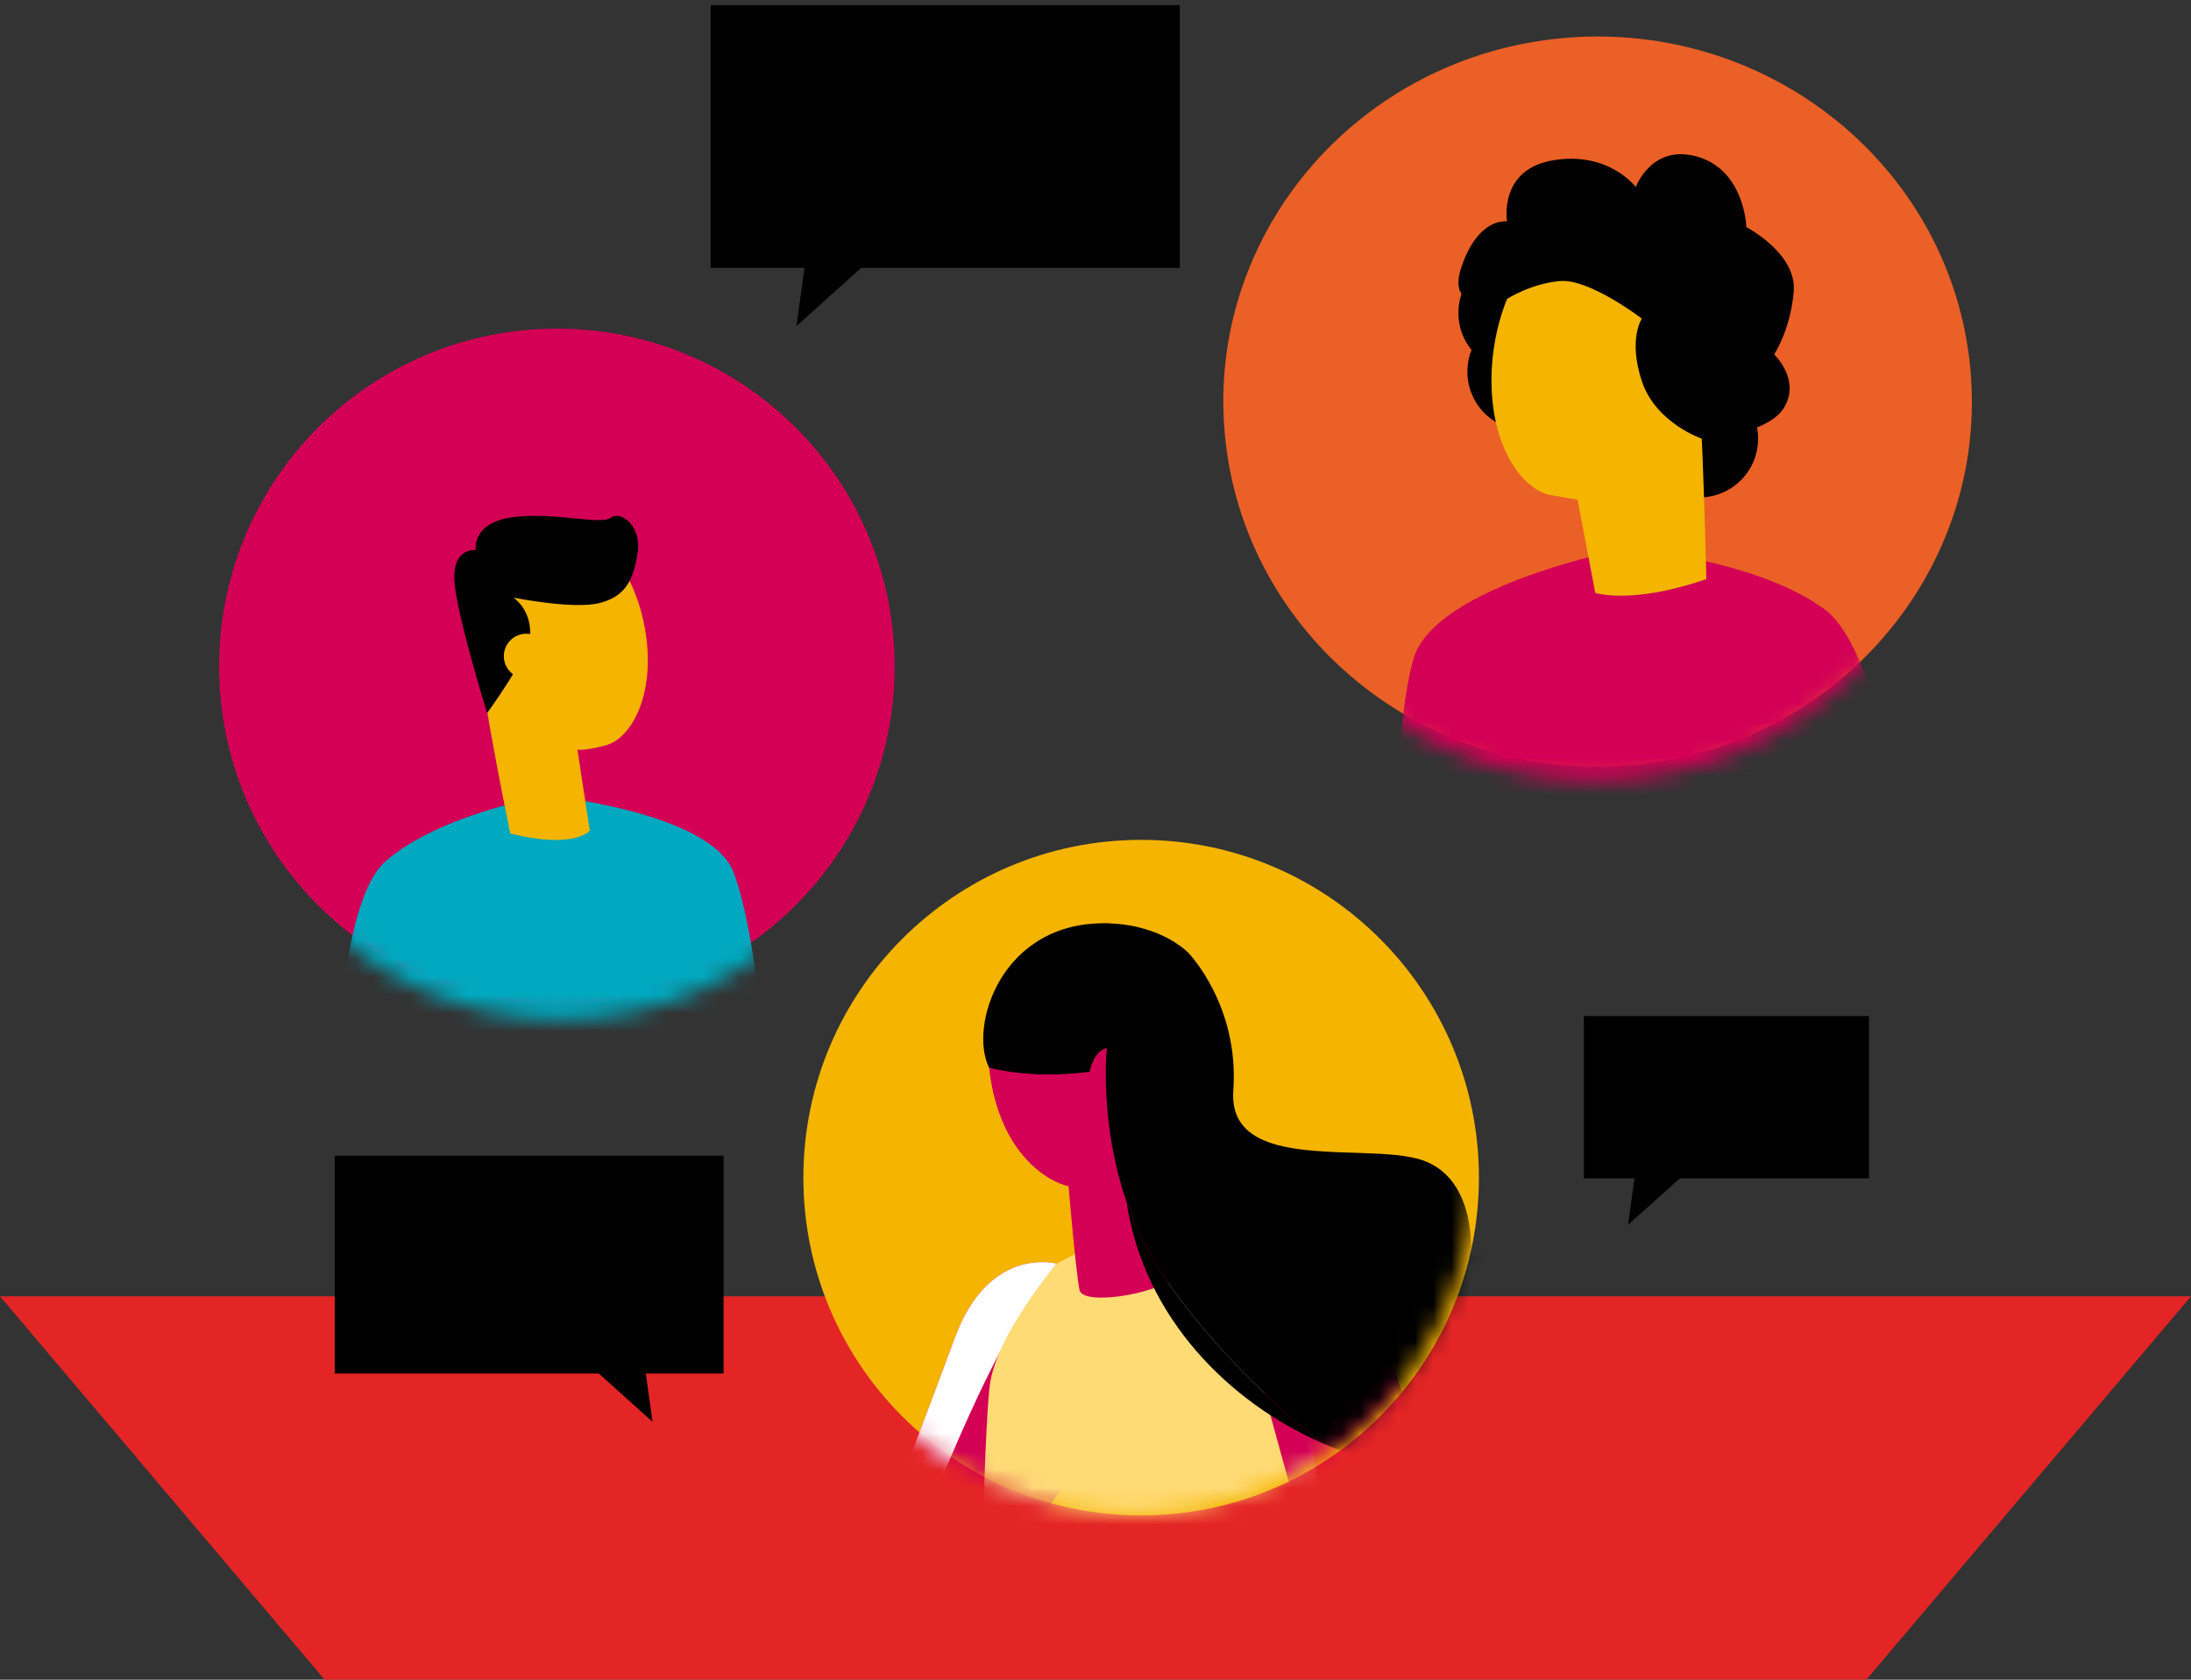
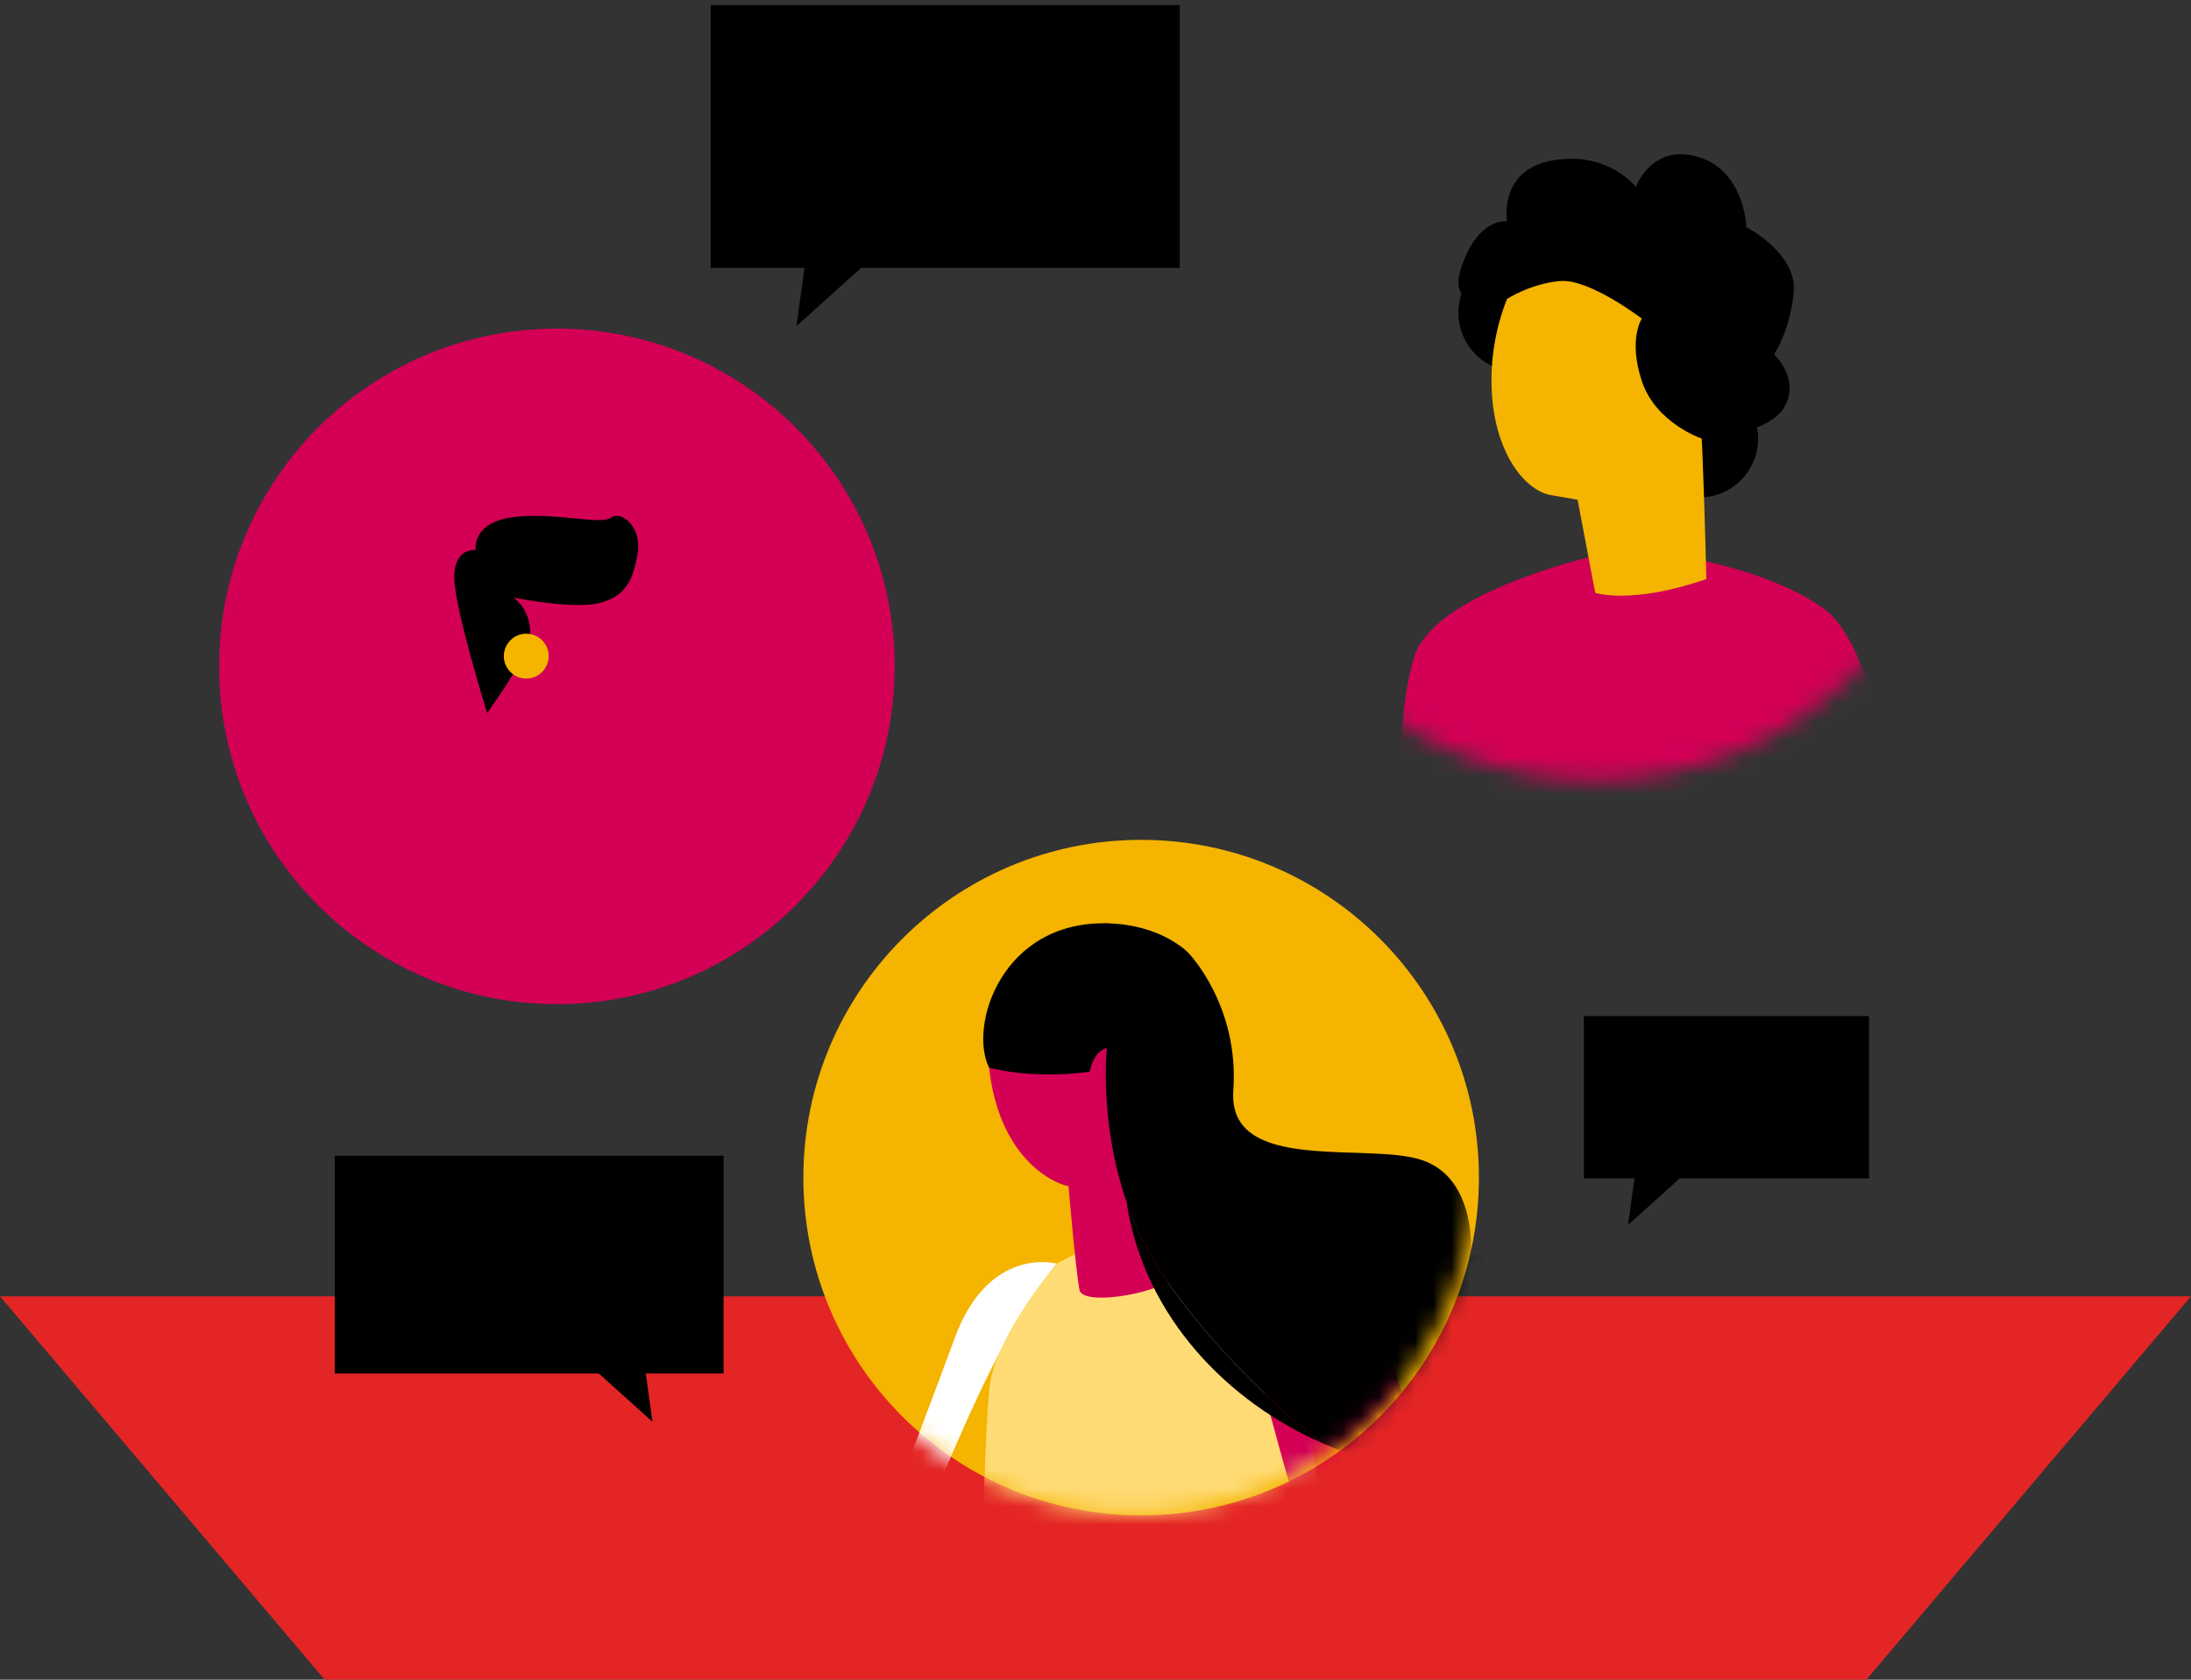
<svg xmlns="http://www.w3.org/2000/svg" xmlns:xlink="http://www.w3.org/1999/xlink" width="120px" height="92px" viewBox="0 0 120 92" version="1.1">
  <rect x="0" y="0" width="120" height="92" fill="#333333" stroke="none" />
  <title>Icon-Engagement</title>
  <desc>Created with Sketch.</desc>
  <defs>
-     <path d="M0.287,19.136 C0.287,29.486 8.677,37.876 19.026,37.876 L19.026,37.876 C29.377,37.876 37.767,29.486 37.767,19.136 L37.767,19.136 C37.767,8.786 29.377,0.396 19.026,0.396 L19.026,0.396 C8.677,0.396 0.287,8.786 0.287,19.136" id="path-1" />
    <path d="M0.287,19.136 C0.287,29.486 8.677,37.876 19.026,37.876 L19.026,37.876 C29.377,37.876 37.767,29.486 37.767,19.136 L37.767,19.136 C37.767,8.786 29.377,0.396 19.026,0.396 L19.026,0.396 C8.677,0.396 0.287,8.786 0.287,19.136" id="path-3" />
    <path d="M0.287,19.136 C0.287,29.486 8.677,37.876 19.026,37.876 L19.026,37.876 C29.377,37.876 37.767,29.486 37.767,19.136 L37.767,19.136 C37.767,8.786 29.377,0.396 19.026,0.396 L19.026,0.396 C8.677,0.396 0.287,8.786 0.287,19.136" id="path-5" />
    <path d="M0.287,19.136 C0.287,29.486 8.677,37.876 19.026,37.876 L19.026,37.876 C29.377,37.876 37.767,29.486 37.767,19.136 L37.767,19.136 C37.767,8.786 29.377,0.396 19.026,0.396 L19.026,0.396 C8.677,0.396 0.287,8.786 0.287,19.136" id="path-7" />
    <path d="M0.287,19.136 C0.287,29.486 8.677,37.876 19.026,37.876 L19.026,37.876 C29.377,37.876 37.767,29.486 37.767,19.136 L37.767,19.136 C37.767,8.786 29.377,0.396 19.026,0.396 L19.026,0.396 C8.677,0.396 0.287,8.786 0.287,19.136" id="path-9" />
    <path d="M0.287,19.136 C0.287,29.486 8.677,37.876 19.026,37.876 L19.026,37.876 C29.377,37.876 37.767,29.486 37.767,19.136 L37.767,19.136 C37.767,8.786 29.377,0.396 19.026,0.396 L19.026,0.396 C8.677,0.396 0.287,8.786 0.287,19.136" id="path-11" />
    <path d="M0.287,19.136 C0.287,29.486 8.677,37.876 19.026,37.876 L19.026,37.876 C29.377,37.876 37.767,29.486 37.767,19.136 L37.767,19.136 C37.767,8.786 29.377,0.396 19.026,0.396 L19.026,0.396 C8.677,0.396 0.287,8.786 0.287,19.136" id="path-13" />
    <path d="M0.006,19.102 C0.006,29.451 8.397,37.842 18.747,37.842 L18.747,37.842 C29.096,37.842 37.487,29.451 37.487,19.102 L37.487,19.102 C37.487,8.752 29.096,0.361 18.747,0.361 L18.747,0.361 C8.397,0.361 0.006,8.752 0.006,19.102" id="path-15" />
    <path d="M0.006,19.102 C0.006,29.451 8.397,37.842 18.747,37.842 L18.747,37.842 C29.096,37.842 37.487,29.451 37.487,19.102 L37.487,19.102 C37.487,8.752 29.096,0.361 18.747,0.361 L18.747,0.361 C8.397,0.361 0.006,8.752 0.006,19.102" id="path-17" />
    <path d="M0.006,19.102 C0.006,29.451 8.397,37.842 18.747,37.842 L18.747,37.842 C29.096,37.842 37.487,29.451 37.487,19.102 L37.487,19.102 C37.487,8.752 29.096,0.361 18.747,0.361 L18.747,0.361 C8.397,0.361 0.006,8.752 0.006,19.102" id="path-19" />
    <path d="M0.006,19.102 C0.006,29.451 8.397,37.842 18.747,37.842 L18.747,37.842 C29.096,37.842 37.487,29.451 37.487,19.102 L37.487,19.102 C37.487,8.752 29.096,0.361 18.747,0.361 L18.747,0.361 C8.397,0.361 0.006,8.752 0.006,19.102" id="path-21" />
    <path d="M18.593,0.59 C7.525,1.586 -0.64,11.365 0.356,22.432 L0.356,22.432 C1.351,33.501 11.131,41.665 22.198,40.67 L22.198,40.67 C33.266,39.675 41.431,29.895 40.436,18.827 L40.436,18.827 C39.495,8.373 30.716,0.509 20.419,0.507 L20.419,0.507 C19.815,0.507 19.207,0.535 18.593,0.59" id="path-23" />
    <path d="M18.593,0.59 C7.525,1.586 -0.64,11.365 0.356,22.432 L0.356,22.432 C1.351,33.501 11.131,41.665 22.198,40.67 L22.198,40.67 C33.266,39.675 41.431,29.895 40.436,18.827 L40.436,18.827 C39.495,8.373 30.716,0.509 20.419,0.507 L20.419,0.507 C19.815,0.507 19.207,0.535 18.593,0.59" id="path-25" />
    <path d="M18.593,0.59 C7.525,1.586 -0.64,11.365 0.356,22.432 L0.356,22.432 C1.351,33.501 11.131,41.665 22.198,40.67 L22.198,40.67 C33.266,39.675 41.431,29.895 40.436,18.827 L40.436,18.827 C39.495,8.373 30.716,0.509 20.419,0.507 L20.419,0.507 C19.815,0.507 19.207,0.535 18.593,0.59" id="path-27" />
    <path d="M18.593,0.59 C7.525,1.586 -0.64,11.365 0.356,22.432 L0.356,22.432 C1.351,33.501 11.131,41.665 22.198,40.67 L22.198,40.67 C33.266,39.675 41.431,29.895 40.436,18.827 L40.436,18.827 C39.495,8.373 30.716,0.509 20.419,0.507 L20.419,0.507 C19.815,0.507 19.207,0.535 18.593,0.59" id="path-29" />
    <path d="M18.593,0.59 C7.525,1.586 -0.64,11.365 0.356,22.432 L0.356,22.432 C1.351,33.501 11.131,41.665 22.198,40.67 L22.198,40.67 C33.266,39.675 41.431,29.895 40.436,18.827 L40.436,18.827 C39.495,8.373 30.716,0.509 20.419,0.507 L20.419,0.507 C19.815,0.507 19.207,0.535 18.593,0.59" id="path-31" />
    <path d="M18.593,0.59 C7.525,1.586 -0.64,11.365 0.356,22.432 L0.356,22.432 C1.351,33.501 11.131,41.665 22.198,40.67 L22.198,40.67 C33.266,39.675 41.431,29.895 40.436,18.827 L40.436,18.827 C39.495,8.373 30.716,0.509 20.419,0.507 L20.419,0.507 C19.815,0.507 19.207,0.535 18.593,0.59" id="path-33" />
    <path d="M18.593,0.59 C7.525,1.586 -0.64,11.365 0.356,22.432 L0.356,22.432 C1.351,33.501 11.131,41.665 22.198,40.67 L22.198,40.67 C33.266,39.675 41.431,29.895 40.436,18.827 L40.436,18.827 C39.495,8.373 30.716,0.509 20.419,0.507 L20.419,0.507 C19.815,0.507 19.207,0.535 18.593,0.59" id="path-35" />
  </defs>
  <g id="Assets" stroke="none" stroke-width="1" fill="none" fill-rule="evenodd">
    <g id="Homepage" transform="translate(-1802, -3272)">
      <g id="Icon-Engagement" transform="translate(1802, 3272)">
        <polygon id="Fill-1" fill="#E42525" points="0 71 17.782 92 102.218 92 120 71" />
        <path d="M81,64.5 C81,74.717 72.717,83 62.5,83 C52.283,83 44,74.717 44,64.5 C44,54.283 52.283,46 62.5,46 C72.717,46 81,54.283 81,64.5" id="Fill-2" fill="#F4B400" />
        <g id="Group-25" transform="translate(43, 45)">
          <g id="Group-6">
            <mask id="mask-2" fill="white">
              <use xlink:href="#path-1" />
            </mask>
            <g id="Clip-5" />
            <path d="M14.872,24.211 C14.872,24.211 11.171,23.184 9.297,28.274 C7.422,33.362 2.734,45.549 2.065,47.759 C1.395,49.968 4.208,51.241 5.681,49.633 C7.154,48.027 16.729,34.902 17.6,32.157 C18.47,29.412 14.872,24.211 14.872,24.211" id="Fill-4" fill="#D30056" mask="url(#mask-2)" />
          </g>
          <g id="Group-9">
            <mask id="mask-4" fill="white">
              <use xlink:href="#path-3" />
            </mask>
            <g id="Clip-8" />
            <path d="M9.297,28.273 C7.422,33.362 2.734,45.549 2.065,47.759 C3.168,51.344 7.639,36.863 11.705,29.169 C13.182,26.373 14.872,24.211 14.872,24.211 C14.872,24.211 11.171,23.185 9.297,28.273" id="Fill-7" fill="#FFFFFF" mask="url(#mask-4)" />
          </g>
          <g id="Group-12">
            <mask id="mask-6" fill="white">
              <use xlink:href="#path-5" />
            </mask>
            <g id="Clip-11" />
            <path d="M14.872,24.211 C14.872,24.211 11.569,28.095 11.212,30.863 C10.855,33.63 10.587,48.54 10.587,48.987 C10.587,49.433 11.033,52.112 13.444,52.38 C15.855,52.648 19.392,52.652 21.535,54.259 C23.677,55.867 27.193,55.326 28.711,56.04 C30.229,56.754 32.996,59.255 32.996,59.255 C32.996,59.255 29.515,37.738 28.711,33.452 C27.908,29.166 22.372,23.095 20.943,22.381 C19.515,21.667 14.872,24.211 14.872,24.211" id="Fill-10" fill="#FFDB76" mask="url(#mask-6)" />
          </g>
          <g id="Group-15">
            <mask id="mask-8" fill="white">
              <use xlink:href="#path-7" />
            </mask>
            <g id="Clip-14" />
            <path d="M17.734,5.574 C14.319,5.574 10.636,8.654 11.171,13.475 C11.707,18.296 14.52,19.769 15.524,19.97 C15.524,19.97 15.926,24.724 16.127,25.662 C16.328,26.599 21.015,25.796 21.617,24.657 C22.22,23.519 21.082,11.734 20.881,10.395 C20.68,9.055 17.734,5.574 17.734,5.574" id="Fill-13" fill="#D30056" mask="url(#mask-8)" />
          </g>
          <g id="Group-18">
            <mask id="mask-10" fill="white">
              <use xlink:href="#path-9" />
            </mask>
            <g id="Clip-17" />
            <path d="M25.345,27.894 C25.345,27.894 28.61,40.34 29.719,43.161 C30.83,45.981 33.742,51.498 31.775,51.749 C29.809,52 17.488,49.946 15.256,49.678 C13.024,49.411 8.972,50.193 8.917,51.749 C8.863,53.305 24.22,55.616 28.711,56.04 C33.202,56.464 38.915,58.195 39.094,51.749 C39.273,45.304 33.952,32.179 32.996,28.876 C32.041,25.573 25.613,23.608 25.345,27.894" id="Fill-16" fill="#D30056" mask="url(#mask-10)" />
          </g>
          <g id="Group-21">
            <mask id="mask-12" fill="white">
              <use xlink:href="#path-11" />
            </mask>
            <g id="Clip-20" />
            <path d="M20.278,24.189 C19.599,23.088 19.088,21.949 18.701,20.832 C18.702,20.834 18.702,20.836 18.702,20.838 C19.666,27.25 24.418,31.842 29.345,34.006 C26.758,31.994 22.667,28.058 20.278,24.189" id="Fill-19" fill="#000000" mask="url(#mask-12)" />
          </g>
          <g id="Group-24">
            <mask id="mask-14" fill="white">
              <use xlink:href="#path-13" />
            </mask>
            <g id="Clip-23" />
            <path d="M42.828,26.074 C40.953,23.489 37.56,23.748 37.56,23.748 C37.56,23.748 37.918,19.641 34.971,18.57 C34.139,18.267 32.918,18.199 31.603,18.154 C28.261,18.037 24.307,18.06 24.548,14.726 C24.882,10.079 22.105,7.21 22.105,7.21 C22.105,7.21 20.697,5.672 17.734,5.574 C11.866,5.378 10.033,11.198 11.172,13.475 C11.172,13.475 13.471,14.145 16.685,13.698 C16.685,13.698 16.863,12.582 17.622,12.403 C17.622,12.403 17.185,16.445 18.702,20.832 C19.088,21.949 19.599,23.088 20.278,24.188 C22.667,28.058 26.759,31.995 29.345,34.007 C30.521,34.522 31.706,34.903 32.853,35.134 C33.485,35.261 34.104,35.345 34.703,35.382 C40.953,35.767 44.703,28.658 42.828,26.074" id="Fill-22" fill="#000000" mask="url(#mask-14)" />
          </g>
        </g>
        <path d="M49,36.5 C49,46.717 40.717,55 30.5,55 C20.283,55 12,46.717 12,36.5 C12,26.283 20.283,18 30.5,18 C40.717,18 49,26.283 49,36.5" id="Fill-26" fill="#D30056" />
        <g id="Group-40" transform="translate(12, 18)">
          <g id="Group-30">
            <mask id="mask-16" fill="white">
              <use xlink:href="#path-15" />
            </mask>
            <g id="Clip-29" />
-             <path d="M17.947,25.578 C17.947,25.578 12.075,26.577 9.118,29.174 C6.162,31.77 6.322,44.714 6.322,44.714 L30.012,41.079 C30.012,41.079 29.453,33.088 28.174,29.773 C26.896,26.457 17.947,25.578 17.947,25.578" id="Fill-28" fill="#00A9BF" mask="url(#mask-16)" />
          </g>
          <g id="Group-33">
            <mask id="mask-18" fill="white">
              <use xlink:href="#path-17" />
            </mask>
            <g id="Clip-32" />
-             <path d="M21.783,12.634 C21.783,12.634 23.261,14.511 23.46,17.547 C23.66,20.584 22.382,22.502 21.184,22.821 C19.985,23.141 19.625,23.061 19.625,23.061 L20.304,27.495 C20.304,27.495 19.505,28.534 15.95,27.655 C15.95,27.655 13.694,16.924 13.923,14.18 C14.152,11.435 20.9,11.049 21.783,12.634" id="Fill-31" fill="#F4B400" mask="url(#mask-18)" />
          </g>
          <g id="Group-36">
            <mask id="mask-20" fill="white">
              <use xlink:href="#path-19" />
            </mask>
            <g id="Clip-35" />
            <path d="M14.052,12.125 C14.052,12.125 13.813,10.626 16.089,10.327 C18.367,10.027 20.884,10.777 21.453,10.357 C22.023,9.937 23.161,10.836 22.921,12.304 C22.681,13.773 22.262,14.671 20.824,15.031 C19.386,15.391 16.12,14.731 16.12,14.731 C16.12,14.731 17.123,15.376 17.034,16.844 C16.967,17.927 14.681,21.053 14.681,21.053 C14.681,21.053 12.973,15.57 12.884,13.773 C12.794,11.975 14.052,12.125 14.052,12.125" id="Fill-34" fill="#000000" mask="url(#mask-20)" />
          </g>
          <g id="Group-39">
            <mask id="mask-22" fill="white">
              <use xlink:href="#path-21" />
            </mask>
            <g id="Clip-38" />
            <path d="M18.052,17.937 C18.052,18.615 17.502,19.166 16.824,19.166 C16.145,19.166 15.595,18.615 15.595,17.937 C15.595,17.259 16.145,16.709 16.824,16.709 C17.502,16.709 18.052,17.259 18.052,17.937" id="Fill-37" fill="#F4B400" mask="url(#mask-22)" />
          </g>
        </g>
-         <path d="M67.084,23.792 C68.098,34.793 78.061,42.908 89.337,41.918 C100.612,40.929 108.931,31.209 107.916,20.208 C106.902,9.208 96.939,1.092 85.663,2.082 C74.388,3.071 66.069,12.791 67.084,23.792" id="Fill-41" fill="#EB6026" />
        <g id="Group-64" transform="translate(67, 2)">
          <g id="Group-45">
            <mask id="mask-24" fill="white">
              <use xlink:href="#path-23" />
            </mask>
            <g id="Clip-44" />
            <path d="M22.076,28.041 C22.076,28.041 29.137,28.598 32.915,31.358 C36.692,34.118 37.881,49.464 37.881,49.464 L9.439,47.682 C9.439,47.682 9.25,38.161 10.411,34.098 C11.572,30.035 22.076,28.041 22.076,28.041" id="Fill-43" fill="#D30056" mask="url(#mask-24)" />
          </g>
          <g id="Group-48">
            <mask id="mask-26" fill="white">
              <use xlink:href="#path-25" />
            </mask>
            <g id="Clip-47" />
-             <path d="M19.809,18.357 C19.809,20.136 18.367,21.578 16.588,21.578 C14.81,21.578 13.368,20.136 13.368,18.357 C13.368,16.579 14.81,15.137 16.588,15.137 C18.367,15.137 19.809,16.579 19.809,18.357" id="Fill-46" fill="#000000" mask="url(#mask-26)" />
          </g>
          <g id="Group-51">
            <mask id="mask-28" fill="white">
              <use xlink:href="#path-27" />
            </mask>
            <g id="Clip-50" />
            <path d="M29.29,22.026 C29.29,23.804 27.849,25.246 26.07,25.246 C24.291,25.246 22.85,23.804 22.85,22.026 C22.85,20.247 24.291,18.805 26.07,18.805 C27.849,18.805 29.29,20.247 29.29,22.026" id="Fill-49" fill="#000000" mask="url(#mask-28)" />
          </g>
          <g id="Group-54">
            <mask id="mask-30" fill="white">
              <use xlink:href="#path-29" />
            </mask>
            <g id="Clip-53" />
            <path d="M19.317,15.137 C19.317,16.915 17.875,18.357 16.096,18.357 C14.318,18.357 12.876,16.915 12.876,15.137 C12.876,13.359 14.318,11.917 16.096,11.917 C17.875,11.917 19.317,13.359 19.317,15.137" id="Fill-52" fill="#000000" mask="url(#mask-30)" />
          </g>
          <g id="Group-57">
            <mask id="mask-32" fill="white">
              <use xlink:href="#path-31" />
            </mask>
            <g id="Clip-56" />
            <path d="M16.155,13.121 C16.155,13.121 14.605,15.502 14.691,19.119 C14.779,22.735 16.497,24.87 17.95,25.121 L19.403,25.372 L20.371,30.471 C20.371,30.471 22.339,31.137 26.456,29.717 C26.456,29.717 26.191,17.34 25.628,14.115 C25.064,10.889 17.032,11.151 16.155,13.121" id="Fill-55" fill="#F4B400" mask="url(#mask-32)" />
          </g>
          <g id="Group-60">
            <mask id="mask-34" fill="white">
              <use xlink:href="#path-33" />
            </mask>
            <g id="Clip-59" />
            <path d="M21.138,19.004 C21.21,19.807 21.92,20.4 22.723,20.328 C23.527,20.256 24.12,19.546 24.047,18.742 C23.975,17.939 23.265,17.346 22.462,17.418 C21.658,17.491 21.065,18.201 21.138,19.004" id="Fill-58" fill="#F4B400" mask="url(#mask-34)" />
          </g>
          <g id="Group-63">
            <mask id="mask-36" fill="white">
              <use xlink:href="#path-35" />
            </mask>
            <g id="Clip-62" />
            <path d="M15.539,14.375 C15.539,14.375 16.84,13.527 18.451,13.393 C20.061,13.258 22.923,15.45 22.923,15.45 C22.923,15.45 22.162,16.571 22.923,18.873 C23.683,21.175 26.208,22.026 26.208,22.026 C26.208,22.026 29.766,21.863 30.705,20.334 C31.644,18.804 30.168,17.412 30.168,17.412 C30.168,17.412 31.063,16.076 31.241,13.975 C31.421,11.872 28.648,10.441 28.648,10.441 C28.648,10.441 28.558,7.355 26.009,6.595 C23.46,5.834 22.592,8.249 22.592,8.249 C22.592,8.249 21.134,6.282 18.093,6.774 C15.052,7.265 15.539,10.128 15.539,10.128 C15.539,10.128 13.978,9.86 13.039,12.632 C12.1,15.406 15.539,14.375 15.539,14.375" id="Fill-61" fill="#000000" mask="url(#mask-36)" />
          </g>
        </g>
        <g id="Group-72" transform="translate(18, 0)" fill="#000000">
          <polygon id="Fill-65" points="68.747 64.54 84.363 64.54 84.363 55.65 68.747 55.65" />
          <polygon id="Fill-67" points="71.693 63.297 71.166 67.091 75.385 63.297" />
          <polygon id="Fill-68" points="0.333 75.229 21.63 75.229 21.63 63.301 0.333 63.301" />
          <polygon id="Fill-69" points="17.191 73.941 17.737 77.873 13.366 73.941" />
          <polygon id="Fill-70" points="20.922 14.672 46.616 14.672 46.616 0.28 20.922 0.28" />
          <polygon id="Fill-71" points="26.278 13.118 25.619 17.861 30.893 13.118" />
        </g>
      </g>
    </g>
  </g>
</svg>